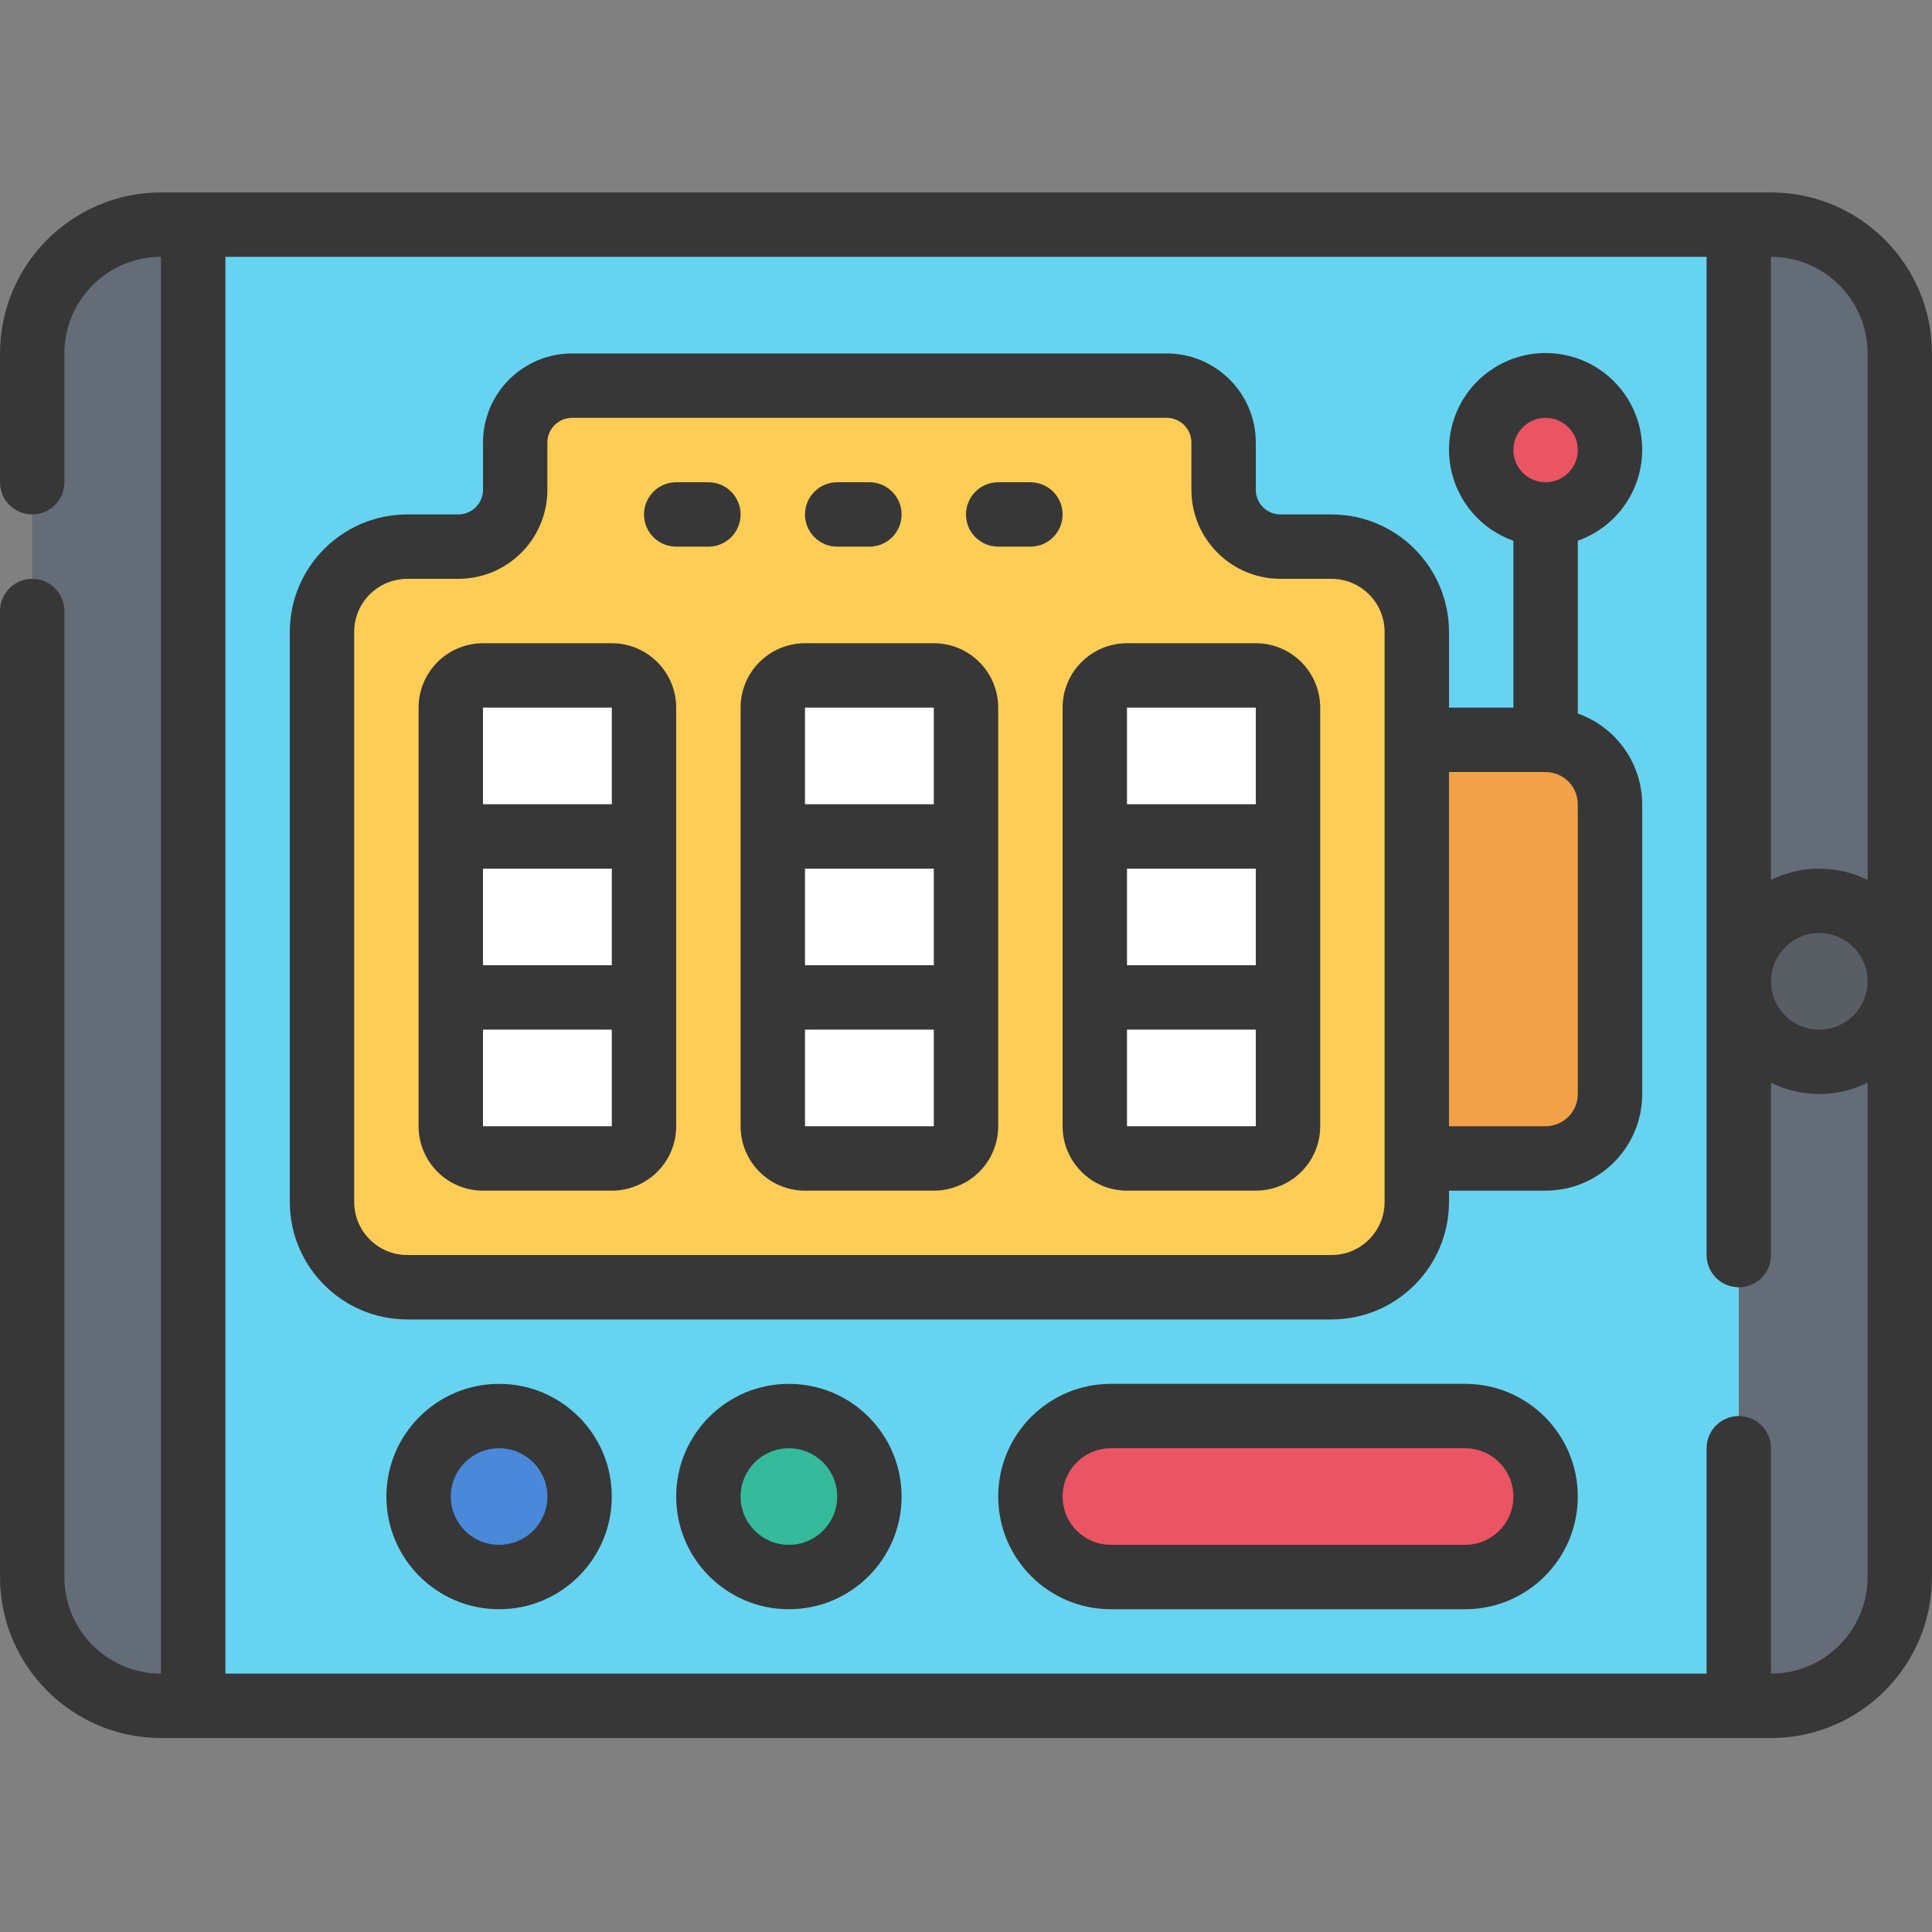
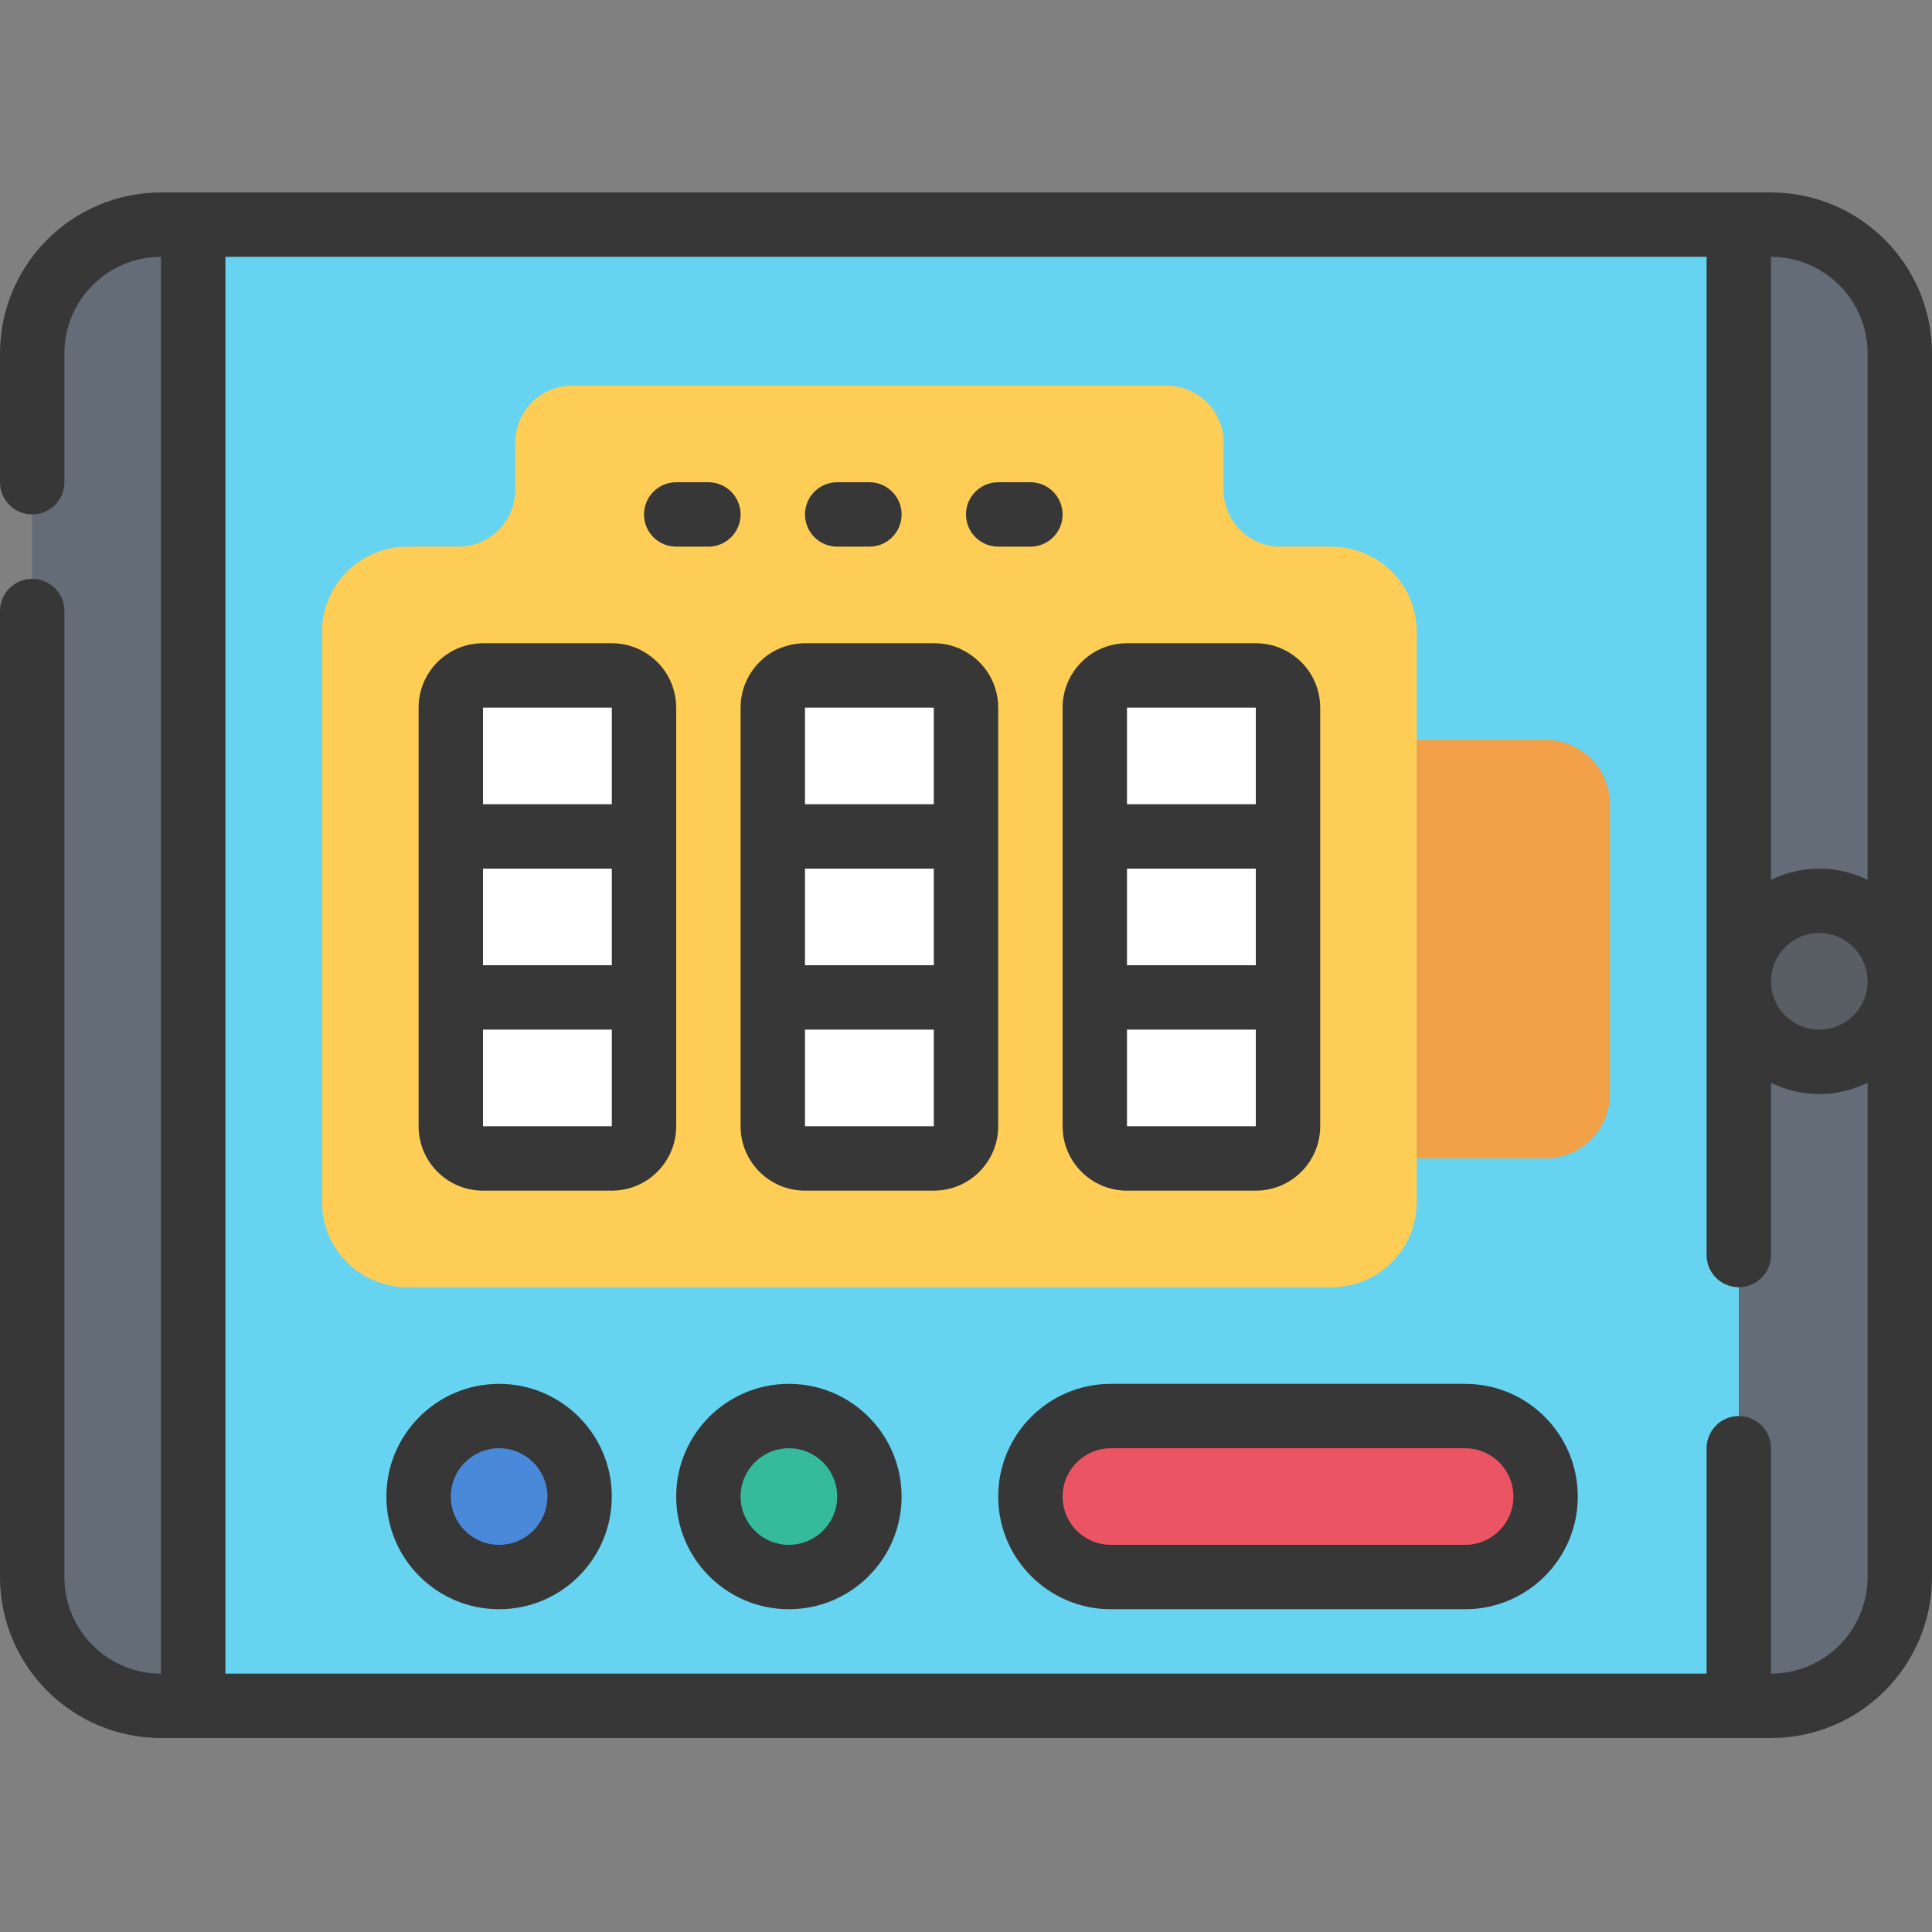
<svg xmlns="http://www.w3.org/2000/svg" height="512pt" viewBox="0 -51 512 512" width="512pt">
  <rect x="0" y="-51" width="512" height="512" fill="#808080" stroke="none" />
  <path d="m42.668 8.535h426.664v392.531h-426.664zm0 0" fill="#66d4f1" />
  <path d="m503.465 42.668v324.266c0 18.852-15.281 34.133-34.133 34.133h-8.531v-392.531h8.531c18.852 0 34.133 15.281 34.133 34.133zm0 0" fill="#636c77" />
  <path d="m51.199 8.535v392.531h-8.531c-18.852 0-34.133-15.281-34.133-34.133v-324.266c0-18.852 15.281-34.133 34.133-34.133zm0 0" fill="#636c77" />
  <path d="m375.465 116.465v151.039c.012 6-2.363 11.758-6.602 16-4.238 4.246-9.992 6.633-15.992 6.629h-244.906c-6 .012-11.758-2.363-16.004-6.602-4.246-4.242-6.629-9.996-6.629-15.996v-151.039c-.012-6 2.367-11.758 6.605-16 4.238-4.246 9.992-6.633 15.992-6.629h13.551c8.316-.004 15.055-6.746 15.055-15.062v-12.543c.023-8.312 6.758-15.043 15.066-15.062h157.605c8.309.023 15.035 6.754 15.059 15.062v12.543c0 8.32 6.746 15.062 15.062 15.062h13.543c5.992-.004 11.742 2.379 15.98 6.617 4.238 4.234 6.617 9.984 6.613 15.98zm0 0" fill="#fdcd56" />
  <path d="m213.332 128h34.133c4.715 0 8.535 3.82 8.535 8.535v110.93c0 4.715-3.82 8.535-8.535 8.535h-34.133c-4.711 0-8.531-3.82-8.531-8.535v-110.93c0-4.715 3.82-8.535 8.531-8.535zm0 0" fill="#fff" />
  <path d="m128 128h34.133c4.715 0 8.535 3.82 8.535 8.535v110.93c0 4.715-3.82 8.535-8.535 8.535h-34.133c-4.711 0-8.535-3.82-8.535-8.535v-110.93c0-4.715 3.824-8.535 8.535-8.535zm0 0" fill="#fff" />
  <path d="m298.668 128h34.133c4.711 0 8.531 3.82 8.531 8.535v110.93c0 4.715-3.82 8.535-8.531 8.535h-34.133c-4.715 0-8.535-3.82-8.535-8.535v-110.93c0-4.715 3.82-8.535 8.535-8.535zm0 0" fill="#fff" />
  <path d="m426.668 162.133v76.801c-.031 9.414-7.652 17.039-17.066 17.066h-34.137v-110.934h34.137c9.426 0 17.066 7.641 17.066 17.066zm0 0" fill="#f2a149" />
-   <path d="m426.668 68.266c0 9.426-7.641 17.066-17.066 17.066-9.426 0-17.066-7.641-17.066-17.066s7.641-17.066 17.066-17.066c9.426 0 17.066 7.641 17.066 17.066zm0 0" fill="#eb5463" />
  <path d="m503.465 209.066c0 11.781-9.551 21.332-21.332 21.332s-21.332-9.551-21.332-21.332 9.551-21.332 21.332-21.332 21.332 9.551 21.332 21.332zm0 0" fill="#585e63" />
  <path d="m153.602 345.602c0 11.781-9.555 21.332-21.336 21.332s-21.332-9.551-21.332-21.332c0-11.785 9.551-21.336 21.332-21.336s21.336 9.551 21.336 21.336zm0 0" fill="#4a88da" />
  <path d="m230.398 345.602c0 11.781-9.551 21.332-21.332 21.332s-21.332-9.551-21.332-21.332c0-11.785 9.551-21.336 21.332-21.336s21.332 9.551 21.332 21.336zm0 0" fill="#35ba9b" />
  <path d="m294.398 324.266h93.867c11.781 0 21.336 9.551 21.336 21.336 0 11.781-9.555 21.332-21.336 21.332h-93.867c-11.781 0-21.332-9.551-21.332-21.332 0-11.785 9.551-21.336 21.332-21.336zm0 0" fill="#eb5463" />
  <g fill="#373737">
    <path d="m247.465 119.465h-34.133c-9.426 0-17.066 7.645-17.066 17.07v110.93c0 9.426 7.641 17.07 17.066 17.07h34.133c9.426 0 17.07-7.645 17.07-17.07v-110.93c0-9.426-7.645-17.07-17.07-17.07zm-34.133 59.734h34.133v25.602h-34.133zm34.133-42.664v25.598h-34.133v-25.598zm-34.133 110.93v-25.598h34.133v25.598zm0 0" />
    <path d="m162.133 119.465h-34.133c-9.426 0-17.066 7.645-17.066 17.07v110.93c0 9.426 7.641 17.07 17.066 17.07h34.133c9.426 0 17.066-7.645 17.066-17.07v-110.93c0-9.426-7.641-17.07-17.066-17.07zm-34.133 59.734h34.133v25.602h-34.133zm34.133-42.664v25.598h-34.133v-25.598zm-34.133 110.93v-25.598h34.133v25.598zm0 0" />
    <path d="m332.801 119.465h-34.133c-9.426 0-17.066 7.645-17.066 17.07v110.93c0 9.426 7.641 17.07 17.066 17.07h34.133c9.426 0 17.066-7.645 17.066-17.07v-110.93c0-9.426-7.641-17.07-17.066-17.07zm-34.133 59.734h34.133v25.602h-34.133zm34.133-42.664v25.598h-34.133v-25.598zm-34.133 110.93v-25.598h34.133v25.598zm0 0" />
-     <path d="m435.199 68.266c.055-13.031-9.691-24.023-22.637-25.531-12.941-1.512-24.957 6.945-27.898 19.641-2.945 12.695 4.117 25.578 16.402 29.922v44.238h-17.066v-20.082c-.023-17.176-13.941-31.098-31.121-31.121h-13.543c-3.609-.004-6.531-2.926-6.535-6.535v-12.527c-.012-13.031-10.57-23.594-23.605-23.602h-157.594c-13.031.008-23.594 10.57-23.602 23.602v12.527c0 3.605-2.922 6.531-6.527 6.535h-13.543c-17.18.02-31.105 13.941-31.129 31.121v151.094c.023 17.18 13.949 31.102 31.129 31.121h244.949c17.18-.023 31.098-13.945 31.121-31.121v-3.012h25.602c14.137 0 25.598-11.465 25.598-25.602v-76.801c-.043-10.809-6.875-20.426-17.066-24.031v-45.805c10.191-3.605 17.023-13.219 17.066-24.031zm-25.598-8.531c4.711 0 8.531 3.82 8.531 8.531 0 4.715-3.82 8.535-8.531 8.535-4.715 0-8.535-3.82-8.535-8.535 0-4.711 3.82-8.531 8.535-8.531zm-42.668 207.812c-.008 7.758-6.297 14.043-14.055 14.055h-244.906c-3.734.008-7.32-1.469-9.965-4.105-2.648-2.637-4.137-6.215-4.141-9.949v-151.094c.008-7.762 6.301-14.047 14.062-14.055h13.551c13.023-.016 23.578-10.578 23.586-23.602v-12.527c0-3.609 2.926-6.535 6.535-6.535h157.594c3.609.004 6.535 2.926 6.539 6.535v12.527c.008 13.031 10.57 23.594 23.602 23.602h13.543c7.758.012 14.047 6.297 14.055 14.055zm51.199-28.613c0 4.711-3.82 8.531-8.531 8.531h-25.602v-93.863h25.602c4.711 0 8.531 3.82 8.531 8.531zm0 0" />
    <path d="m469.332 0h-426.664c-23.555.027-42.641 19.113-42.668 42.668v34.133c0 4.711 3.82 8.531 8.535 8.531 4.711 0 8.531-3.82 8.531-8.531v-34.133c0-14.141 11.461-25.602 25.602-25.602v375.469c-14.141 0-25.602-11.465-25.602-25.602v-256c0-4.715-3.82-8.535-8.531-8.535-4.715 0-8.535 3.82-8.535 8.535v256c.027 23.551 19.113 42.637 42.668 42.668h426.664c23.555-.031 42.641-19.117 42.668-42.668v-324.266c-.027-23.555-19.113-42.641-42.668-42.668zm25.602 42.668v139.527c-8.066-3.992-17.535-3.992-25.602 0v-165.129c14.141 0 25.602 11.461 25.602 25.602zm0 166.398c0 7.07-5.73 12.801-12.801 12.801-7.07 0-12.801-5.73-12.801-12.801 0-7.07 5.73-12.801 12.801-12.801 7.07 0 12.801 5.73 12.801 12.801zm-25.602 183.469v-59.734c0-4.715-3.82-8.535-8.531-8.535-4.715 0-8.535 3.82-8.535 8.535v59.734h-392.531v-375.469h392.531v264.535c0 4.711 3.82 8.531 8.535 8.531 4.711 0 8.531-3.82 8.531-8.531v-45.664c8.066 3.992 17.535 3.992 25.602 0v130.996c0 6.789-2.699 13.301-7.5 18.102-4.801 4.801-11.312 7.5-18.102 7.5zm0 0" />
    <path d="m132.266 315.734c-16.492 0-29.867 13.371-29.867 29.867 0 16.492 13.375 29.863 29.867 29.863 16.496 0 29.867-13.371 29.867-29.863 0-16.496-13.371-29.867-29.867-29.867zm0 42.664c-7.066 0-12.801-5.73-12.801-12.797 0-7.07 5.734-12.801 12.801-12.801 7.07 0 12.801 5.73 12.801 12.801 0 7.066-5.73 12.797-12.801 12.797zm0 0" />
    <path d="m209.066 315.734c-16.496 0-29.867 13.371-29.867 29.867 0 16.492 13.371 29.863 29.867 29.863s29.867-13.371 29.867-29.863c0-16.496-13.371-29.867-29.867-29.867zm0 42.664c-7.07 0-12.801-5.73-12.801-12.797 0-7.07 5.73-12.801 12.801-12.801 7.07 0 12.801 5.73 12.801 12.801 0 7.066-5.73 12.797-12.801 12.797zm0 0" />
    <path d="m388.266 315.734h-93.867c-16.492 0-29.863 13.371-29.863 29.867 0 16.492 13.371 29.863 29.863 29.863h93.867c16.496 0 29.867-13.371 29.867-29.863 0-16.496-13.371-29.867-29.867-29.867zm0 42.664h-93.867c-7.066 0-12.797-5.73-12.797-12.797 0-7.07 5.73-12.801 12.797-12.801h93.867c7.07 0 12.801 5.73 12.801 12.801 0 7.066-5.73 12.797-12.801 12.797zm0 0" />
    <path d="m187.734 76.801h-8.535c-4.711 0-8.531 3.82-8.531 8.531 0 4.715 3.82 8.535 8.531 8.535h8.535c4.711 0 8.531-3.82 8.531-8.535 0-4.711-3.82-8.531-8.531-8.531zm0 0" />
    <path d="m221.867 93.867h8.531c4.715 0 8.535-3.82 8.535-8.535 0-4.711-3.82-8.531-8.535-8.531h-8.531c-4.715 0-8.535 3.82-8.535 8.531 0 4.715 3.82 8.535 8.535 8.535zm0 0" />
    <path d="m273.066 76.801h-8.531c-4.715 0-8.535 3.82-8.535 8.531 0 4.715 3.82 8.535 8.535 8.535h8.531c4.715 0 8.535-3.82 8.535-8.535 0-4.711-3.82-8.531-8.535-8.531zm0 0" />
  </g>
</svg>